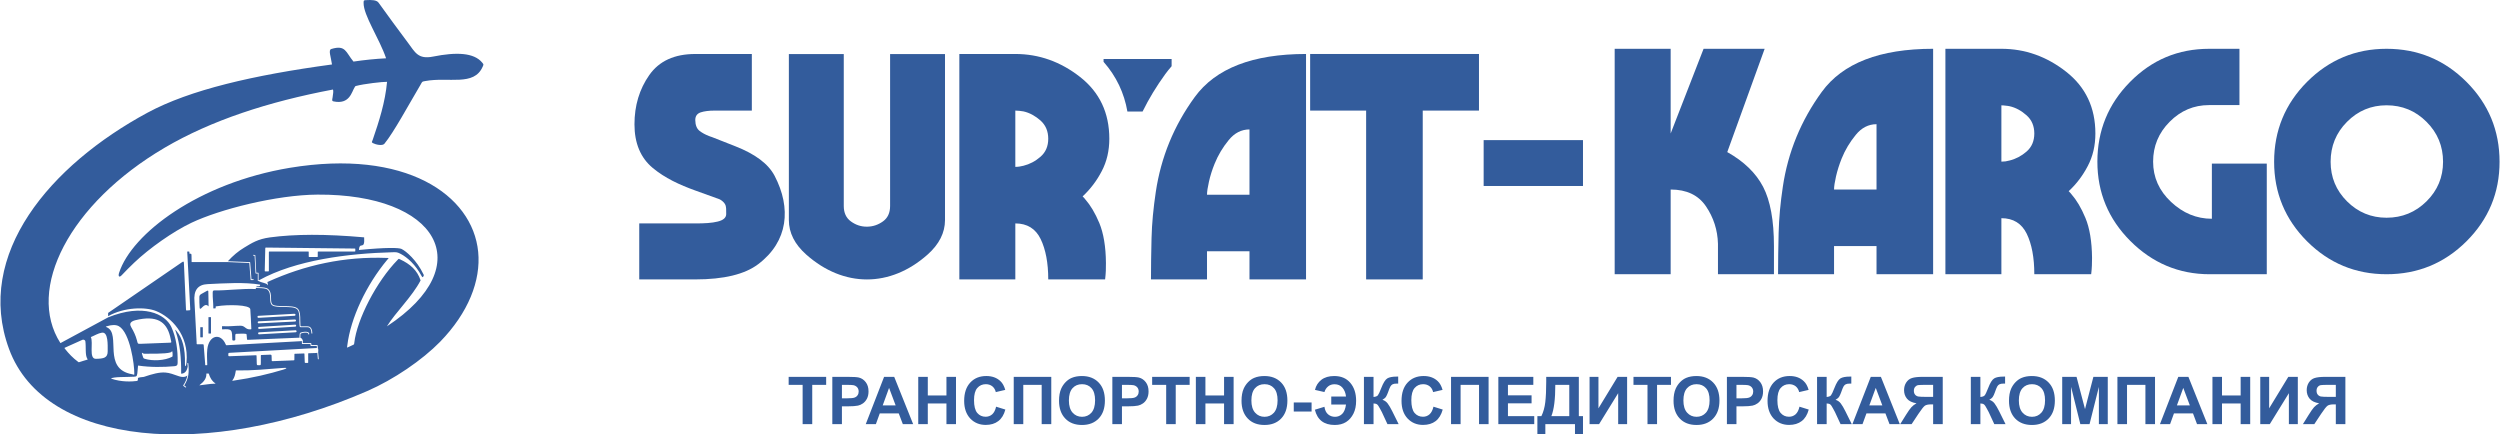
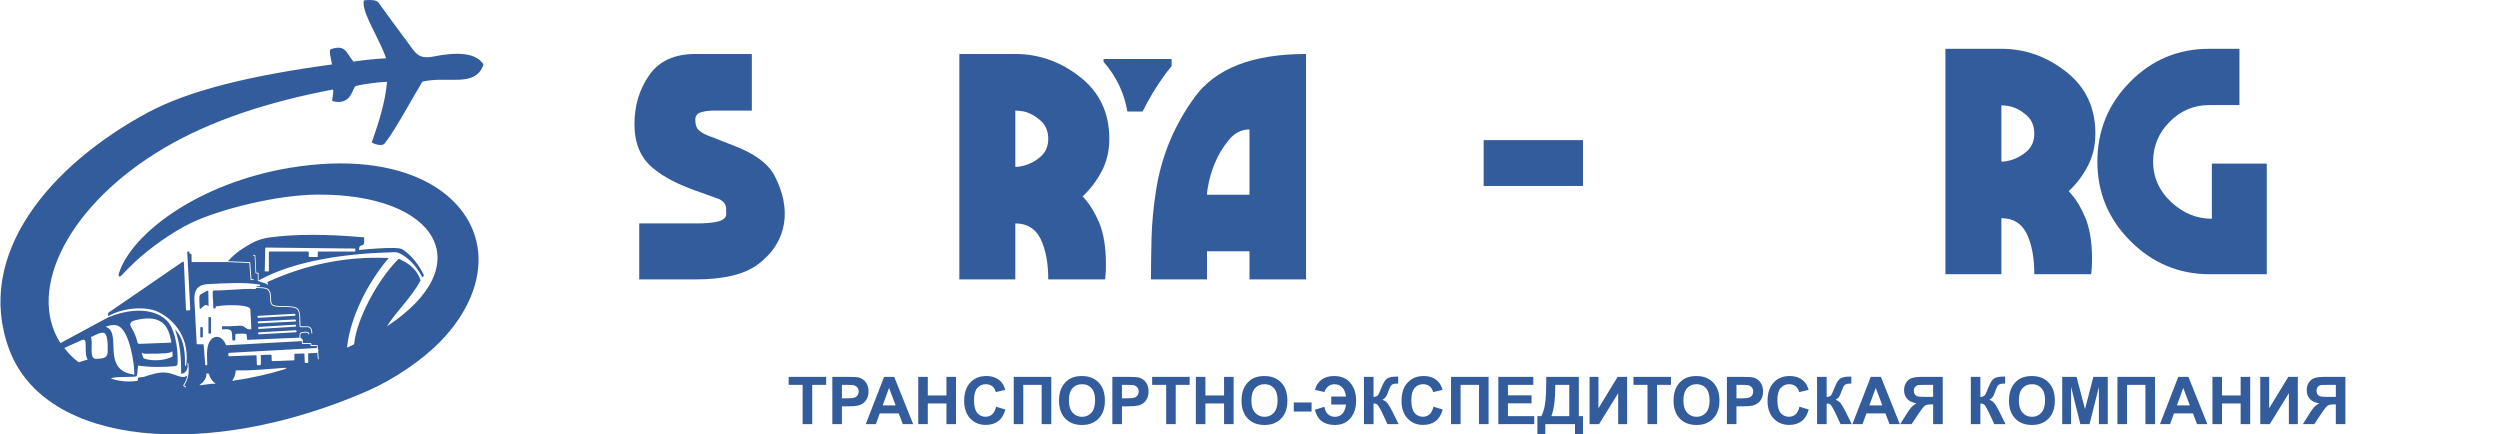
<svg xmlns="http://www.w3.org/2000/svg" xml:space="preserve" width="610px" height="106px" version="1.1" style="shape-rendering:geometricPrecision; text-rendering:geometricPrecision; image-rendering:optimizeQuality; fill-rule:evenodd; clip-rule:evenodd" viewBox="0 0 486.56 84.58">
  <defs>
    <style type="text/css">
   
    .fil1 {fill:#335C9C}
    .fil0 {fill:#335C9C;fill-rule:nonzero}
   
  </style>
  </defs>
  <g id="Слой_x0020_1">
    <g id="_2278696979520">
      <g>
-         <path class="fil0" d="M464.56 9.5c6.08,0 11.27,2.15 15.56,6.44 4.29,4.29 6.44,9.48 6.44,15.56 0,6.04 -2.15,11.2 -6.44,15.48 -4.29,4.27 -9.48,6.41 -15.56,6.41 -6.04,0 -11.2,-2.14 -15.48,-6.41 -4.27,-4.28 -6.41,-9.44 -6.41,-15.48 0,-6.08 2.14,-11.27 6.41,-15.56 4.28,-4.29 9.44,-6.44 15.48,-6.44zm0 11c-3,0 -5.57,1.07 -7.7,3.22 -2.13,2.14 -3.19,4.74 -3.19,7.78 0,3 1.06,5.57 3.19,7.7 2.13,2.12 4.7,3.19 7.7,3.19 3.04,0 5.64,-1.07 7.78,-3.19 2.15,-2.13 3.22,-4.7 3.22,-7.7 0,-3.04 -1.07,-5.64 -3.22,-7.78 -2.14,-2.15 -4.74,-3.22 -7.78,-3.22z" />
        <path class="fil0" d="M435.92 20.46l-5.91 0c-2.97,0 -5.53,1.08 -7.68,3.25 -2.15,2.16 -3.22,4.75 -3.22,7.76 0,3.04 1.16,5.66 3.49,7.84 2.33,2.19 4.98,3.28 7.95,3.28l0 -10.74 10.69 0 0 21.54 -11.12 0c-6.02,0 -11.17,-2.2 -15.45,-6.48 -4.27,-4.28 -6.41,-9.42 -6.41,-15.44 0,-6.05 2.12,-11.23 6.36,-15.52 4.24,-4.3 9.37,-6.45 15.39,-6.45l5.91 0 0 10.96z" />
        <path class="fil0" d="M378.67 9.5l10.9 0c4.61,0 8.81,1.49 12.61,4.47 3.79,2.97 5.69,6.98 5.69,12.02 0,2.34 -0.49,4.45 -1.48,6.33 -0.98,1.88 -2.22,3.52 -3.72,4.9 0.11,0.11 0.21,0.22 0.3,0.31 0.09,0.08 0.16,0.2 0.25,0.3 0.97,1.1 1.89,2.63 2.71,4.6 0.82,1.97 1.26,4.57 1.29,7.78 0,0.47 -0.01,0.98 -0.03,1.51 -0.02,0.53 -0.07,1.08 -0.14,1.67l-11.07 0c0,-3.22 -0.49,-5.84 -1.47,-7.87 -0.99,-2.02 -2.63,-3.04 -4.94,-3.04l0 10.91 -10.9 0 0 -43.89zm10.9 11.01l0 10.96c0.26,0 0.52,-0.02 0.8,-0.05 0.27,-0.04 0.54,-0.11 0.79,-0.17 1.2,-0.29 2.32,-0.88 3.32,-1.75 1,-0.87 1.5,-2.05 1.5,-3.51 0,-1.46 -0.5,-2.64 -1.5,-3.53 -1.01,-0.9 -2.11,-1.51 -3.32,-1.78 -0.24,-0.06 -0.52,-0.08 -0.79,-0.11 -0.28,-0.04 -0.54,-0.06 -0.8,-0.06z" />
-         <path class="fil0" d="M376.28 9.5l0 43.89 -11.02 0 0 -5.48 -8.27 0 0 5.48 -10.9 0c0,-2.41 0.04,-5.09 0.11,-8.03 0.07,-2.94 0.36,-5.95 0.82,-9.01 1,-6.72 3.52,-12.88 7.59,-18.47 4.07,-5.58 11.29,-8.38 21.67,-8.38zm-11.02 27.4l0 -12.72c-1.57,0 -2.92,0.7 -4.05,2.09 -1.13,1.38 -2.06,2.91 -2.74,4.6 -0.48,1.2 -0.84,2.36 -1.1,3.48 -0.25,1.11 -0.38,1.96 -0.38,2.55l8.27 0z" />
-         <path class="fil0" d="M314.28 9.5l10.9 0 0 16.49 6.41 -16.49 11.89 0 -7.28 20.11c3.25,1.82 5.58,4.08 6.98,6.76 1.4,2.69 2.11,6.54 2.11,11.54l0 5.48 -10.9 0 0 -5.48c0,-0.07 0,-0.15 0,-0.22 0,-0.08 0,-0.15 0,-0.22 -0.07,-2.67 -0.85,-5.1 -2.33,-7.29 -1.48,-2.19 -3.77,-3.28 -6.88,-3.28l0 16.49 -10.9 0 0 -43.89z" />
        <polygon class="fil0" points="288.77,36.21 288.77,27.28 308.11,27.28 308.11,36.21 " />
-         <polygon class="fil0" points="254.99,10.51 287.86,10.51 287.86,21.53 276.91,21.53 276.91,54.4 265.89,54.4 265.89,21.53 254.99,21.53 " />
        <path class="fil0" d="M254.19 10.51l0 43.89 -11.01 0 0 -5.48 -8.27 0 0 5.48 -10.91 0c0,-2.41 0.04,-5.09 0.11,-8.03 0.07,-2.93 0.37,-5.94 0.83,-9.01 1,-6.71 3.51,-12.88 7.58,-18.46 4.07,-5.59 11.3,-8.39 21.67,-8.39zm-11.01 27.4l0 -12.71c-1.57,0 -2.92,0.69 -4.05,2.08 -1.14,1.39 -2.06,2.92 -2.74,4.6 -0.49,1.2 -0.85,2.37 -1.1,3.48 -0.25,1.11 -0.38,1.96 -0.38,2.55l8.27 0z" />
        <path class="fil0" d="M186.69 10.51l10.9 0c4.6,0 8.81,1.5 12.6,4.47 3.8,2.97 5.7,6.99 5.7,12.03 0,2.33 -0.49,4.44 -1.48,6.32 -0.98,1.89 -2.23,3.52 -3.72,4.91 0.11,0.11 0.21,0.21 0.3,0.3 0.08,0.09 0.16,0.21 0.24,0.3 0.97,1.1 1.9,2.64 2.72,4.6 0.81,1.97 1.26,4.57 1.28,7.78 0.01,0.47 -0.01,0.98 -0.02,1.51 -0.02,0.53 -0.07,1.09 -0.14,1.67l-11.07 0c0,-3.21 -0.5,-5.84 -1.48,-7.86 -0.98,-2.02 -2.63,-3.04 -4.93,-3.04l0 10.9 -10.9 0 0 -43.89zm10.9 11.02l0 10.96c0.26,0 0.52,-0.02 0.8,-0.06 0.27,-0.04 0.54,-0.1 0.79,-0.16 1.2,-0.3 2.32,-0.88 3.32,-1.76 1,-0.87 1.5,-2.04 1.5,-3.5 0,-1.46 -0.5,-2.64 -1.5,-3.54 -1.01,-0.89 -2.11,-1.51 -3.32,-1.78 -0.24,-0.05 -0.52,-0.07 -0.79,-0.11 -0.28,-0.03 -0.54,-0.05 -0.8,-0.05z" />
-         <path class="fil0" d="M153.5 10.52l10.69 0 0 29.59c0,1.32 0.46,2.33 1.39,3 0.93,0.68 1.95,1.02 3.06,1.02 0.04,0 0.07,0 0.08,0 0.02,0 0.05,0 0.08,0 1.11,-0.02 2.13,-0.38 3.04,-1.04 0.91,-0.66 1.37,-1.66 1.37,-2.98l0 -29.59 10.69 0 0 32.33c0,2.46 -1.14,4.71 -3.39,6.71 -7.26,6.46 -16.36,6.46 -23.63,0 -2.25,-2 -3.38,-4.24 -3.38,-6.71l0 -32.33z" />
        <path class="fil0" d="M135.28 43.5c1.79,0 3.24,-0.08 4.35,-0.36 1.12,-0.27 1.66,-0.76 1.67,-1.45 0.02,-0.8 -0.01,-1.39 -0.13,-1.73 -0.13,-0.34 -0.39,-0.64 -0.74,-0.9 -0.04,-0.02 -0.1,-0.08 -0.2,-0.14 -0.09,-0.05 -0.18,-0.11 -0.24,-0.13l-4.71 -1.7c-3.08,-1.11 -5.91,-2.42 -8.28,-4.39 -2.36,-1.96 -3.56,-4.8 -3.56,-8.49 0,-3.65 0.96,-6.85 2.88,-9.59 1.92,-2.74 4.9,-4.11 8.96,-4.11l11.01 0 0 11.02 -7.23 0c-1.12,0 -2.05,0.12 -2.74,0.35 -0.7,0.24 -1.05,0.75 -1.04,1.51 0.01,0.98 0.31,1.68 0.82,2.08 0.51,0.4 1.15,0.75 1.92,1.04 0.06,0.03 0.16,0.07 0.24,0.09 0.09,0.01 0.17,0.05 0.25,0.08l4.6 1.81c3.82,1.5 6.37,3.38 7.62,5.75 3.26,6.25 2.68,12.76 -3.21,17.2 -2.6,1.97 -6.7,2.96 -12.24,2.96l-10.91 0 0 -10.9 10.91 0z" />
        <path class="fil1" d="M228.02 11.49l0 1.4c-0.44,0.5 -0.85,1.02 -1.25,1.56 -1.7,2.34 -3.17,4.76 -4.4,7.26l-2.96 0c-0.31,-1.8 -0.85,-3.51 -1.61,-5.11 -0.79,-1.65 -1.8,-3.17 -3.03,-4.56l0 -0.55 13.25 0z" />
      </g>
      <path class="fil0" d="M156.18 82.58l0 -7.65 -2.72 0 0 -1.56 7.3 0 0 1.56 -2.71 0 0 7.65 -1.87 0zm5.78 0l0 -9.21 2.98 0c1.13,0 1.87,0.05 2.21,0.14 0.53,0.14 0.97,0.44 1.32,0.9 0.36,0.47 0.54,1.06 0.54,1.8 0,0.56 -0.11,1.03 -0.31,1.42 -0.21,0.39 -0.47,0.69 -0.78,0.91 -0.31,0.22 -0.64,0.36 -0.96,0.43 -0.45,0.09 -1.09,0.14 -1.92,0.14l-1.21 0 0 3.47 -1.87 0zm1.87 -7.65l0 2.62 1.01 0c0.73,0 1.22,-0.05 1.46,-0.15 0.25,-0.09 0.44,-0.24 0.58,-0.45 0.14,-0.2 0.21,-0.44 0.21,-0.72 0,-0.33 -0.1,-0.61 -0.29,-0.83 -0.2,-0.22 -0.45,-0.35 -0.75,-0.41 -0.22,-0.04 -0.66,-0.06 -1.33,-0.06l-0.89 0zm13.87 7.65l-2.01 0 -0.8 -2.1 -3.69 0 -0.76 2.1 -1.97 0 3.57 -9.21 1.97 0 3.69 9.21zm-3.41 -3.65l-1.28 -3.41 -1.24 3.41 2.52 0zm4.4 3.65l0 -9.21 1.86 0 0 3.63 3.63 0 0 -3.63 1.86 0 0 9.21 -1.86 0 0 -4.03 -3.63 0 0 4.03 -1.86 0zm15.16 -3.4l1.8 0.56c-0.27,1.01 -0.73,1.76 -1.38,2.25 -0.64,0.49 -1.45,0.74 -2.44,0.74 -1.22,0 -2.23,-0.42 -3.02,-1.25 -0.78,-0.84 -1.18,-1.98 -1.18,-3.43 0,-1.53 0.4,-2.72 1.19,-3.57 0.79,-0.85 1.83,-1.27 3.12,-1.27 1.13,0 2.04,0.33 2.75,1 0.42,0.39 0.73,0.96 0.94,1.7l-1.84 0.43c-0.11,-0.47 -0.34,-0.85 -0.68,-1.13 -0.35,-0.27 -0.77,-0.41 -1.26,-0.41 -0.68,0 -1.24,0.25 -1.66,0.74 -0.43,0.48 -0.64,1.28 -0.64,2.37 0,1.16 0.21,1.99 0.63,2.49 0.42,0.49 0.96,0.74 1.63,0.74 0.5,0 0.92,-0.16 1.28,-0.47 0.35,-0.32 0.61,-0.81 0.76,-1.49zm3.43 -5.81l7.31 0 0 9.21 -1.87 0 0 -7.65 -3.58 0 0 7.65 -1.86 0 0 -9.21zm8.82 4.66c0,-0.94 0.14,-1.73 0.42,-2.36 0.21,-0.47 0.5,-0.9 0.86,-1.27 0.36,-0.37 0.76,-0.65 1.19,-0.83 0.57,-0.24 1.24,-0.36 1.99,-0.36 1.35,0 2.44,0.42 3.25,1.26 0.82,0.84 1.22,2.02 1.22,3.52 0,1.49 -0.4,2.65 -1.21,3.49 -0.81,0.84 -1.89,1.26 -3.24,1.26 -1.37,0 -2.46,-0.41 -3.26,-1.25 -0.81,-0.84 -1.22,-1.99 -1.22,-3.46zm1.92 -0.06c0,1.04 0.24,1.83 0.72,2.37 0.48,0.54 1.1,0.81 1.84,0.81 0.74,0 1.35,-0.27 1.83,-0.8 0.47,-0.54 0.71,-1.34 0.71,-2.41 0,-1.05 -0.23,-1.84 -0.7,-2.36 -0.46,-0.52 -1.07,-0.78 -1.84,-0.78 -0.77,0 -1.39,0.26 -1.86,0.79 -0.47,0.53 -0.7,1.32 -0.7,2.38zm8.46 4.61l0 -9.21 2.98 0c1.13,0 1.87,0.05 2.21,0.14 0.53,0.14 0.97,0.44 1.32,0.9 0.36,0.47 0.54,1.06 0.54,1.8 0,0.56 -0.11,1.03 -0.31,1.42 -0.21,0.39 -0.46,0.69 -0.78,0.91 -0.31,0.22 -0.64,0.36 -0.96,0.43 -0.44,0.09 -1.08,0.14 -1.92,0.14l-1.21 0 0 3.47 -1.87 0zm1.87 -7.65l0 2.62 1.01 0c0.73,0 1.22,-0.05 1.46,-0.15 0.25,-0.09 0.44,-0.24 0.58,-0.45 0.14,-0.2 0.21,-0.44 0.21,-0.72 0,-0.33 -0.1,-0.61 -0.29,-0.83 -0.2,-0.22 -0.44,-0.35 -0.75,-0.41 -0.22,-0.04 -0.66,-0.06 -1.33,-0.06l-0.89 0zm8.61 7.65l0 -7.65 -2.73 0 0 -1.56 7.3 0 0 1.56 -2.71 0 0 7.65 -1.86 0zm5.78 0l0 -9.21 1.86 0 0 3.63 3.63 0 0 -3.63 1.86 0 0 9.21 -1.86 0 0 -4.03 -3.63 0 0 4.03 -1.86 0zm8.89 -4.55c0,-0.94 0.14,-1.73 0.42,-2.36 0.21,-0.47 0.5,-0.9 0.86,-1.27 0.36,-0.37 0.76,-0.65 1.19,-0.83 0.57,-0.24 1.24,-0.36 1.99,-0.36 1.35,0 2.44,0.42 3.25,1.26 0.82,0.84 1.22,2.02 1.22,3.52 0,1.49 -0.4,2.65 -1.21,3.49 -0.8,0.84 -1.89,1.26 -3.24,1.26 -1.37,0 -2.46,-0.41 -3.26,-1.25 -0.81,-0.84 -1.22,-1.99 -1.22,-3.46zm1.92 -0.06c0,1.04 0.24,1.83 0.72,2.37 0.48,0.54 1.1,0.81 1.84,0.81 0.74,0 1.35,-0.27 1.83,-0.8 0.47,-0.54 0.71,-1.34 0.71,-2.41 0,-1.05 -0.23,-1.84 -0.7,-2.36 -0.46,-0.52 -1.07,-0.78 -1.84,-0.78 -0.77,0 -1.39,0.26 -1.86,0.79 -0.47,0.53 -0.7,1.32 -0.7,2.38zm8.25 2.15l0 -1.76 3.47 0 0 1.76 -3.47 0zm7.3 -2.92l2.87 0c-0.07,-0.68 -0.3,-1.25 -0.68,-1.71 -0.38,-0.45 -0.9,-0.68 -1.55,-0.68 -0.5,0 -0.92,0.14 -1.25,0.42 -0.34,0.28 -0.58,0.64 -0.72,1.1l-1.84 -0.42c0.19,-0.82 0.61,-1.47 1.25,-1.97 0.64,-0.49 1.47,-0.73 2.5,-0.73 1.34,0 2.38,0.44 3.13,1.33 0.76,0.89 1.13,2.06 1.13,3.49 0,0.97 -0.17,1.8 -0.52,2.5 -0.35,0.7 -0.83,1.25 -1.44,1.64 -0.61,0.38 -1.34,0.57 -2.2,0.57 -2.1,0 -3.39,-0.99 -3.87,-2.97l1.86 -0.57c0.1,0.66 0.33,1.15 0.71,1.47 0.38,0.32 0.83,0.48 1.35,0.48 0.55,0 1.01,-0.19 1.4,-0.57 0.38,-0.38 0.63,-0.99 0.74,-1.82l-2.87 0 0 -1.56zm6.36 -3.83l1.87 0 0 3.92c0.41,-0.04 0.69,-0.14 0.84,-0.32 0.14,-0.17 0.37,-0.65 0.67,-1.43 0.39,-1 0.78,-1.62 1.16,-1.86 0.39,-0.24 1.01,-0.36 1.86,-0.36 0.05,0 0.14,-0.01 0.27,-0.01l0 1.38 -0.26 -0.01c-0.38,0 -0.66,0.05 -0.83,0.14 -0.18,0.09 -0.32,0.24 -0.43,0.43 -0.11,0.19 -0.27,0.59 -0.48,1.19 -0.12,0.32 -0.24,0.58 -0.37,0.8 -0.13,0.21 -0.37,0.41 -0.7,0.6 0.41,0.12 0.75,0.36 1.02,0.71 0.27,0.36 0.57,0.86 0.89,1.51l1.25 2.52 -2.18 0 -1.1 -2.37c-0.02,-0.04 -0.06,-0.1 -0.11,-0.2 -0.02,-0.03 -0.1,-0.18 -0.23,-0.43 -0.24,-0.46 -0.43,-0.74 -0.58,-0.85 -0.15,-0.11 -0.38,-0.17 -0.69,-0.18l0 4.03 -1.87 0 0 -9.21zm13.54 5.81l1.8 0.56c-0.28,1.01 -0.74,1.76 -1.38,2.25 -0.64,0.49 -1.46,0.74 -2.45,0.74 -1.22,0 -2.22,-0.42 -3.01,-1.25 -0.79,-0.84 -1.18,-1.98 -1.18,-3.43 0,-1.53 0.39,-2.72 1.19,-3.57 0.79,-0.85 1.83,-1.27 3.12,-1.27 1.12,0 2.04,0.33 2.74,1 0.42,0.39 0.73,0.96 0.94,1.7l-1.84 0.43c-0.1,-0.47 -0.33,-0.85 -0.68,-1.13 -0.34,-0.27 -0.76,-0.41 -1.26,-0.41 -0.68,0 -1.23,0.25 -1.66,0.74 -0.42,0.48 -0.64,1.28 -0.64,2.37 0,1.16 0.21,1.99 0.63,2.49 0.42,0.49 0.97,0.74 1.64,0.74 0.49,0 0.92,-0.16 1.27,-0.47 0.36,-0.32 0.61,-0.81 0.77,-1.49zm3.42 -5.81l7.31 0 0 9.21 -1.86 0 0 -7.65 -3.59 0 0 7.65 -1.86 0 0 -9.21zm9.21 9.21l0 -9.21 6.81 0 0 1.56 -4.94 0 0 2.04 4.6 0 0 1.56 -4.6 0 0 2.49 5.12 0 0 1.56 -6.99 0zm9.32 -9.21l6.35 0 0 7.65 0.81 0 0 3.56 -1.56 0 0 -2 -5.77 0 0 2 -1.55 0 0 -3.56 0.78 0c0.38,-0.78 0.64,-1.7 0.76,-2.73 0.12,-1.04 0.18,-2.36 0.18,-3.94l0 -0.98zm1.77 1.56c0,2.78 -0.25,4.81 -0.77,6.09l3.49 0 0 -6.09 -2.72 0zm6.67 -1.56l1.73 0 0 6.13 3.73 -6.13 1.85 0 0 9.21 -1.74 0 0 -6.03 -3.72 6.03 -1.85 0 0 -9.21zm11.28 9.21l0 -7.65 -2.73 0 0 -1.56 7.3 0 0 1.56 -2.71 0 0 7.65 -1.86 0zm5.07 -4.55c0,-0.94 0.14,-1.73 0.42,-2.36 0.21,-0.47 0.5,-0.9 0.86,-1.27 0.36,-0.37 0.76,-0.65 1.19,-0.83 0.57,-0.24 1.24,-0.36 1.99,-0.36 1.35,0 2.44,0.42 3.25,1.26 0.82,0.84 1.23,2.02 1.23,3.52 0,1.49 -0.41,2.65 -1.22,3.49 -0.8,0.84 -1.89,1.26 -3.24,1.26 -1.37,0 -2.46,-0.41 -3.26,-1.25 -0.81,-0.84 -1.22,-1.99 -1.22,-3.46zm1.92 -0.06c0,1.04 0.24,1.83 0.72,2.37 0.48,0.54 1.1,0.81 1.84,0.81 0.74,0 1.35,-0.27 1.83,-0.8 0.47,-0.54 0.71,-1.34 0.71,-2.41 0,-1.05 -0.23,-1.84 -0.7,-2.36 -0.46,-0.52 -1.07,-0.78 -1.84,-0.78 -0.77,0 -1.39,0.26 -1.86,0.79 -0.47,0.53 -0.7,1.32 -0.7,2.38zm8.47 4.61l0 -9.21 2.97 0c1.13,0 1.87,0.05 2.21,0.14 0.53,0.14 0.97,0.44 1.32,0.9 0.36,0.47 0.54,1.06 0.54,1.8 0,0.56 -0.11,1.03 -0.31,1.42 -0.2,0.39 -0.46,0.69 -0.78,0.91 -0.31,0.22 -0.63,0.36 -0.96,0.43 -0.44,0.09 -1.08,0.14 -1.92,0.14l-1.21 0 0 3.47 -1.86 0zm1.86 -7.65l0 2.62 1.01 0c0.73,0 1.22,-0.05 1.46,-0.15 0.25,-0.09 0.44,-0.24 0.58,-0.45 0.14,-0.2 0.21,-0.44 0.21,-0.72 0,-0.33 -0.1,-0.61 -0.29,-0.83 -0.2,-0.22 -0.44,-0.35 -0.75,-0.41 -0.22,-0.04 -0.66,-0.06 -1.33,-0.06l-0.89 0zm12.27 4.25l1.8 0.56c-0.27,1.01 -0.73,1.76 -1.38,2.25 -0.64,0.49 -1.45,0.74 -2.44,0.74 -1.22,0 -2.23,-0.42 -3.02,-1.25 -0.78,-0.84 -1.18,-1.98 -1.18,-3.43 0,-1.53 0.4,-2.72 1.19,-3.57 0.79,-0.85 1.83,-1.27 3.12,-1.27 1.13,0 2.04,0.33 2.74,1 0.43,0.39 0.74,0.96 0.95,1.7l-1.84 0.43c-0.11,-0.47 -0.34,-0.85 -0.68,-1.13 -0.35,-0.27 -0.77,-0.41 -1.26,-0.41 -0.68,0 -1.24,0.25 -1.66,0.74 -0.43,0.48 -0.64,1.28 -0.64,2.37 0,1.16 0.21,1.99 0.63,2.49 0.42,0.49 0.96,0.74 1.63,0.74 0.5,0 0.92,-0.16 1.28,-0.47 0.35,-0.32 0.61,-0.81 0.76,-1.49zm3.42 -5.81l1.87 0 0 3.92c0.41,-0.04 0.69,-0.14 0.84,-0.32 0.14,-0.17 0.37,-0.65 0.67,-1.43 0.39,-1 0.78,-1.62 1.16,-1.86 0.39,-0.24 1.01,-0.36 1.86,-0.36 0.05,0 0.14,-0.01 0.27,-0.01l0 1.38 -0.26 -0.01c-0.38,0 -0.66,0.05 -0.83,0.14 -0.18,0.09 -0.32,0.24 -0.43,0.43 -0.11,0.19 -0.27,0.59 -0.48,1.19 -0.12,0.32 -0.24,0.58 -0.37,0.8 -0.13,0.21 -0.37,0.41 -0.7,0.6 0.41,0.12 0.75,0.36 1.02,0.71 0.27,0.36 0.57,0.86 0.89,1.51l1.25 2.52 -2.18 0 -1.1 -2.37c-0.02,-0.04 -0.06,-0.1 -0.11,-0.2 -0.02,-0.03 -0.1,-0.18 -0.23,-0.43 -0.24,-0.46 -0.43,-0.74 -0.58,-0.85 -0.15,-0.11 -0.38,-0.17 -0.69,-0.18l0 4.03 -1.87 0 0 -9.21zm16.11 9.21l-2 0 -0.8 -2.1 -3.69 0 -0.77 2.1 -1.97 0 3.58 -9.21 1.97 0 3.68 9.21zm-3.4 -3.65l-1.28 -3.41 -1.25 3.41 2.53 0zm9.89 3.65l0 -3.85 -0.37 0c-0.59,0 -1.01,0.09 -1.25,0.27 -0.24,0.17 -0.65,0.7 -1.24,1.57l-1.33 2.01 -2.22 0 1.12 -1.8c0.44,-0.71 0.8,-1.21 1.06,-1.5 0.26,-0.28 0.59,-0.54 0.99,-0.76 -0.86,-0.14 -1.47,-0.44 -1.85,-0.9 -0.38,-0.46 -0.57,-1.02 -0.57,-1.66 0,-0.56 0.14,-1.06 0.42,-1.49 0.28,-0.43 0.66,-0.73 1.12,-0.87 0.46,-0.15 1.15,-0.23 2.07,-0.23l3.92 0 0 9.21 -1.87 0zm0 -7.65l-1.45 0c-0.73,0 -1.22,0.02 -1.45,0.05 -0.23,0.03 -0.43,0.15 -0.6,0.34 -0.16,0.19 -0.25,0.44 -0.25,0.75 0,0.33 0.08,0.58 0.24,0.77 0.16,0.19 0.37,0.31 0.62,0.36 0.25,0.04 0.75,0.07 1.52,0.07l1.37 0 0 -2.34zm7.34 -1.56l1.86 0 0 3.92c0.42,-0.04 0.7,-0.14 0.84,-0.32 0.15,-0.17 0.37,-0.65 0.68,-1.43 0.38,-1 0.77,-1.62 1.16,-1.86 0.38,-0.24 1,-0.36 1.86,-0.36 0.04,0 0.13,-0.01 0.27,-0.01l0 1.38 -0.26 -0.01c-0.39,0 -0.66,0.05 -0.84,0.14 -0.18,0.09 -0.32,0.24 -0.43,0.43 -0.11,0.19 -0.27,0.59 -0.48,1.19 -0.11,0.32 -0.23,0.58 -0.37,0.8 -0.13,0.21 -0.36,0.41 -0.69,0.6 0.41,0.12 0.75,0.36 1.02,0.71 0.27,0.36 0.56,0.86 0.89,1.51l1.25 2.52 -2.19 0 -1.1 -2.37c-0.02,-0.04 -0.05,-0.1 -0.11,-0.2 -0.02,-0.03 -0.09,-0.18 -0.23,-0.43 -0.23,-0.46 -0.43,-0.74 -0.58,-0.85 -0.15,-0.11 -0.38,-0.17 -0.69,-0.18l0 4.03 -1.86 0 0 -9.21zm7.43 4.66c0,-0.94 0.14,-1.73 0.42,-2.36 0.21,-0.47 0.5,-0.9 0.86,-1.27 0.36,-0.37 0.76,-0.65 1.19,-0.83 0.57,-0.24 1.23,-0.36 1.98,-0.36 1.36,0 2.45,0.42 3.26,1.26 0.82,0.84 1.22,2.02 1.22,3.52 0,1.49 -0.4,2.65 -1.21,3.49 -0.81,0.84 -1.89,1.26 -3.24,1.26 -1.37,0 -2.46,-0.41 -3.27,-1.25 -0.8,-0.84 -1.21,-1.99 -1.21,-3.46zm1.92 -0.06c0,1.04 0.24,1.83 0.72,2.37 0.48,0.54 1.09,0.81 1.84,0.81 0.74,0 1.35,-0.27 1.82,-0.8 0.48,-0.54 0.72,-1.34 0.72,-2.41 0,-1.05 -0.23,-1.84 -0.7,-2.36 -0.46,-0.52 -1.08,-0.78 -1.84,-0.78 -0.77,0 -1.39,0.26 -1.86,0.79 -0.47,0.53 -0.7,1.32 -0.7,2.38zm8.44 4.61l0 -9.21 2.79 0 1.65 6.28 1.63 -6.28 2.8 0 0 9.21 -1.73 0 0 -7.25 -1.82 7.25 -1.79 0 -1.8 -7.25 -0.01 7.25 -1.72 0zm10.75 -9.21l7.32 0 0 9.21 -1.87 0 0 -7.65 -3.58 0 0 7.65 -1.87 0 0 -9.21zm17.51 9.21l-2.01 0 -0.79 -2.1 -3.7 0 -0.76 2.1 -1.97 0 3.57 -9.21 1.97 0 3.69 9.21zm-3.41 -3.65l-1.28 -3.41 -1.24 3.41 2.52 0zm4.4 3.65l0 -9.21 1.86 0 0 3.63 3.63 0 0 -3.63 1.86 0 0 9.21 -1.86 0 0 -4.03 -3.63 0 0 4.03 -1.86 0zm9.31 -9.21l1.73 0 0 6.13 3.73 -6.13 1.85 0 0 9.21 -1.74 0 0 -6.03 -3.72 6.03 -1.85 0 0 -9.21zm14.71 9.21l0 -3.85 -0.38 0c-0.59,0 -1,0.09 -1.24,0.27 -0.24,0.17 -0.66,0.7 -1.24,1.57l-1.33 2.01 -2.22 0 1.12 -1.8c0.44,-0.71 0.79,-1.21 1.05,-1.5 0.27,-0.28 0.6,-0.54 0.99,-0.76 -0.85,-0.14 -1.47,-0.44 -1.85,-0.9 -0.38,-0.46 -0.57,-1.02 -0.57,-1.66 0,-0.56 0.14,-1.06 0.42,-1.49 0.29,-0.43 0.66,-0.73 1.12,-0.87 0.47,-0.15 1.16,-0.23 2.08,-0.23l3.91 0 0 9.21 -1.86 0zm0 -7.65l-1.45 0c-0.74,0 -1.22,0.02 -1.45,0.05 -0.24,0.03 -0.44,0.15 -0.6,0.34 -0.17,0.19 -0.25,0.44 -0.25,0.75 0,0.33 0.08,0.58 0.24,0.77 0.16,0.19 0.36,0.31 0.61,0.36 0.25,0.04 0.76,0.07 1.52,0.07l1.38 0 0 -2.34z" />
      <path class="fil1" d="M93.89 12.98c-1.69,3.89 -6.64,1.95 -11.18,2.8 -0.68,0.12 -0.55,0.08 -0.89,0.66 -2.46,4.16 -5.2,9.25 -7.06,11.54 -0.4,0.49 -1.75,0.15 -2.23,-0.11 -0.35,-0.18 -0.2,-0.24 -0.06,-0.63 1.24,-3.61 2.44,-7.34 2.8,-11.31 -0.79,-0.03 -4.55,0.39 -6.1,0.82 -0.11,0.03 -0.17,0.19 -0.21,0.24 -0.57,0.85 -0.95,3.42 -4.11,2.75 -0.4,-0.09 -0.24,-0.37 -0.18,-0.8 0.08,-0.61 0.2,-1.23 0.07,-1.51 -12.57,2.37 -23.71,6.01 -32.77,11.33 -18.59,10.92 -27.02,27.55 -20.29,38.04 3.1,-1.67 6.19,-3.34 9.28,-5.01 6.77,-2.75 11.11,-0.7 12.31,1.87 0.97,2.1 1.27,4.52 1.23,6.88 -0.01,0.44 -0.02,0.71 -0.67,0.76 -2.08,0.19 -4.62,0.23 -7.04,-0.13 -0.05,0.48 -0.09,1.07 -0.14,1.54 -0.1,0.65 -0.22,0.58 -0.62,0.63 -1.57,0.1 -3.97,-0.02 -4.53,0.36 2.1,0.74 4.17,0.59 5.09,0.47 0.19,-0.03 0.19,-0.33 0.18,-0.53 0.03,-0.21 0.94,-0.2 1.14,-0.26 1.71,-0.58 3,-0.93 4.19,-0.85 0.86,0.05 1.65,0.39 2.61,0.71 0.78,0.27 1.4,0.15 1.68,-0.15 -0.12,0.66 -0.37,1.3 -0.8,1.92 -0.03,0.04 -0.02,0.09 0.02,0.12l0.41 0.3c0.04,0.02 0.09,0.01 0.12,-0.02 0.03,-0.04 0.02,-0.1 -0.02,-0.12l-0.34 -0.25c0.44,-0.66 0.69,-1.35 0.8,-2.05 0.11,-0.74 0.08,-1.49 -0.01,-2.25 -0.01,-0.05 -0.05,-0.08 -0.1,-0.08 -0.04,0.01 -0.08,0.05 -0.07,0.1 0.02,0.2 0.04,0.41 0.06,0.61 -0.16,0.83 -0.51,1.36 -1.28,1.39 0.04,-3.04 -0.22,-5.77 -1.04,-8.17 -0.17,-0.49 -0.16,-0.51 0.18,-0.09 1.07,1.3 1.68,3.23 1.6,6.38 -0.02,0.68 0.23,0.48 0.3,-0.3 0.52,-5.48 -3.09,-8.88 -5.93,-10.03 -2.06,-0.83 -6.22,-0.76 -9.33,1.01l0 -0.33c0,-0.36 -0.04,-0.28 0.25,-0.48 4.75,-3.25 9.35,-6.41 14.09,-9.67 0.35,-0.23 0.4,-0.23 0.42,0.22 0.14,2.97 0.27,5.94 0.4,8.91 0.02,0.3 0.1,0.25 0.26,0.23 0.13,-0.01 0.25,-0.02 0.38,-0.03 0.12,-0.01 0.21,0.01 0.19,-0.24 -0.2,-3.67 -0.38,-7.35 -0.58,-11.02 -0.02,-0.21 -0.05,-0.18 0.15,-0.18 0.05,0 0.09,0 0.14,0 0.2,0 0.11,0.19 0.12,0.4 0.08,0.01 0.12,0.01 0.2,0.02 0.26,0.01 0.22,0.26 0.22,0.54 0,0.45 0.02,0.64 0.02,1.09 2.3,0 4.6,0 6.9,0l4.33 0.18 0.25 3.24c0.01,0.05 0.04,0.09 0.09,0.09l0.42 0c0.05,0 0.09,-0.04 0.09,-0.09 0,-0.05 -0.04,-0.08 -0.09,-0.08l-0.34 0 -0.25 -3.25c0,-0.04 -0.04,-0.08 -0.09,-0.08l-4.26 -0.17c1.02,-1.11 2.05,-1.97 3.2,-2.66 1.46,-0.88 2.63,-1.66 4.99,-1.98 4.86,-0.65 10.8,-0.68 18.35,-0.01 0.17,2.7 -0.92,0.65 -1.01,2.46 5.33,-0.52 7.75,-0.45 8.27,-0.21 0.89,0.41 3.01,2.24 4.27,4.92 0.06,0.12 0.12,0.16 0.06,0.29 -0.03,0.07 -0.06,0.13 -0.09,0.2 -0.09,0.2 -0.23,0.03 -0.31,-0.12 -1.19,-2.22 -2.77,-3.63 -4.06,-4.31 -0.69,-0.36 -0.84,-0.35 -1.6,-0.33 -8.58,0.23 -18.85,1.49 -26.03,5.47l-0.06 0 0 -1.4c0,-0.04 -0.03,-0.08 -0.07,-0.08l-0.38 0 -0.18 -3.38c0,-0.04 -0.03,-0.07 -0.07,-0.07l-0.3 -0.03c-0.04,-0.01 -0.08,0.02 -0.08,0.06 0,0.05 0.03,0.08 0.07,0.08l0.24 0.03 0.18 3.39c0,0.04 0.04,0.07 0.08,0.07l0.36 0 0 1.4c0,0.04 0.04,0.07 0.08,0.07l0.1 0c0.53,0.34 1.65,0.38 1.8,0.85 0.05,-0.42 -0.27,-0.67 0,-0.71 7.2,-3.26 14.85,-4.96 23.17,-4.64 0.46,0.02 0.37,-0.01 0.07,0.34 -4.13,4.94 -7.14,11.39 -7.79,16.68 -0.05,0.42 -0.15,0.51 0.2,0.34 0.3,-0.14 0.61,-0.27 0.9,-0.42 0.18,-0.08 0.23,-0.08 0.26,-0.42 0.51,-4.53 4.32,-11.96 8.46,-16.17 0.23,-0.23 0.16,-0.21 0.46,-0.07 1.97,0.91 3.34,2.13 3.99,4.09 -1.63,3.15 -4.83,6.16 -6.56,8.95 18.19,-11.99 9.75,-25.79 -13.5,-25.65 -8.06,0.05 -19.07,2.88 -24.55,5.48 -3.58,1.7 -8.2,4.96 -11.15,7.77 -0.74,0.7 -1.67,1.63 -2.43,2.44 -0.53,0.56 -0.72,0.16 -0.51,-0.47 2.47,-7.64 15.48,-17.49 33.25,-20.44 22.45,-3.71 35.56,5.2 36.66,16.36 0.55,5.6 -1.92,11.87 -7.41,17.51 -3.5,3.58 -9.03,7.35 -14.2,9.6 -31.06,13.52 -62.74,10.81 -69.73,-8.2 -6.78,-18.45 8.05,-35.8 26.96,-46 8.27,-4.46 20.59,-7.31 35.92,-9.39 -0.22,-1.53 -0.76,-2.82 -0.14,-3.01 2.83,-0.86 2.8,0.63 4.32,2.45 2.14,-0.32 4.26,-0.53 6.35,-0.64 -1.28,-3.79 -4.44,-8.41 -4.38,-10.8 0.01,-0.41 0.01,-0.5 0.39,-0.52 1.25,-0.08 2.16,-0.02 2.53,0.5 1.59,2.22 3.91,5.39 5.73,7.81 1.37,1.83 1.95,3.26 4.86,2.68 4.54,-0.91 7.98,-0.78 9.58,1.17 0.31,0.38 0.29,0.34 0.1,0.79zm-53.37 46.67c-0.04,-1.02 0.01,-1.89 -0.05,-2.92 -0.01,-0.16 -0.12,-0.18 -0.27,-0.1 -0.35,0.21 -0.72,0.41 -1.08,0.6 -0.32,0.17 -0.38,0.36 -0.39,0.58 -0.01,0.71 0,1.35 0.05,2.05 0.01,0.27 0.12,0.34 0.29,0.17 0.54,-0.54 0.95,-0.93 1.45,-0.38zm-1.56 4.05l0.39 0c0.03,0 0.05,0.02 0.05,0.05l0 1.87c0,0.02 -0.02,0.05 -0.05,0.05l-0.39 0c-0.03,0 -0.05,-0.03 -0.05,-0.05l0 -1.87c0,-0.03 0.02,-0.05 0.05,-0.05zm1.59 -1.96l0.39 0c0.03,0 0.05,0.02 0.05,0.05l0 3.09c0,0.03 -0.02,0.05 -0.05,0.05l-0.39 0c-0.02,0 -0.05,-0.02 -0.05,-0.05l0 -3.09c0,-0.03 0.03,-0.05 0.05,-0.05zm-7.4 4.29c-0.59,-3.06 -2.26,-4.58 -6.15,-3.85 -1.09,0.21 -2.18,0.46 -1.53,1.54 0.47,0.79 0.85,1.6 1.08,2.46 0.22,0.83 0.14,0.78 0.94,0.75 1.74,-0.07 3.47,-0.13 5.21,-0.2 0.7,-0.03 0.6,0.06 0.45,-0.7zm-5.55 2.66c0.07,0.03 0.21,0.19 0.46,0.18 1.24,-0.03 3.93,0.06 5.01,-0.25 0.22,-0.07 0.23,-0.11 0.3,-0.21 0.16,-0.26 0.2,0.99 0.09,1.03 -1.45,0.79 -3.87,0.89 -5.41,0.4 -0.18,-0.06 -0.21,-0.1 -0.28,-0.29 -0.16,-0.44 -0.33,-0.99 -0.17,-0.86zm12.54 4.04c0.15,0 0.22,0 0.37,0 0.05,0 0.04,-0.01 0.06,0.05 0.25,0.83 0.66,1.44 1.23,1.84 0.14,0.1 0.15,0.08 -0.03,0.08 -1.13,0.02 -1.84,0.21 -2.93,0.31 -0.16,0.01 -0.16,0.03 -0.03,-0.07 0.88,-0.69 1.31,-1.33 1.28,-2.15 0,-0.07 -0.02,-0.06 0.05,-0.06zm5.67 -0.48c-0.12,0.66 -0.19,1.2 -0.64,1.8 -0.07,0.1 -0.07,0.1 0.08,0.08 3.98,-0.58 7.05,-1.33 9.86,-2.18 0.64,-0.2 0.85,-0.39 -0.04,-0.32 -3.15,0.25 -6.12,0.54 -9.05,0.49 -0.19,0 -0.18,-0.05 -0.21,0.13zm4.56 -7.16c-0.11,0.01 -0.2,-0.08 -0.2,-0.18 -0.01,-0.11 0.07,-0.21 0.18,-0.21l7.1 -0.4c0.11,-0.01 0.2,0.08 0.21,0.19 0.01,0.1 -0.08,0.2 -0.18,0.2l-7.11 0.4zm0.01 -1.05c-0.11,0.01 -0.2,-0.07 -0.21,-0.18 -0.01,-0.11 0.08,-0.2 0.18,-0.21l7.02 -0.44c0.1,-0.01 0.2,0.07 0.2,0.18 0.01,0.11 -0.07,0.2 -0.18,0.21l-7.01 0.44zm-0.09 -1.09c-0.1,0.01 -0.2,-0.07 -0.2,-0.18 -0.01,-0.11 0.08,-0.2 0.19,-0.21l7.06 -0.36c0.11,0 0.2,0.08 0.2,0.19 0.01,0.11 -0.07,0.2 -0.18,0.21l-7.07 0.35zm-0.04 -1.07c-0.11,0.01 -0.2,-0.08 -0.21,-0.19 -0.01,-0.1 0.08,-0.2 0.19,-0.2l7.01 -0.4c0.11,0 0.2,0.08 0.21,0.19 0,0.11 -0.08,0.2 -0.19,0.2l-7.01 0.4zm-5.65 6.81l16.94 -0.93c0.02,0 0.04,0 0.07,0l-0.03 -0.4 -1.12 0c-0.04,0 -0.08,-0.04 -0.08,-0.09 0,-0.06 -0.01,-0.12 -0.02,-0.18 -0.01,-0.04 -0.02,-0.08 -0.02,-0.12l-1.57 0c-0.05,0 -0.08,-0.04 -0.08,-0.08l0 -0.48c-0.1,0.02 -0.24,0.01 -0.29,0.02l-14.27 0.78c-0.25,0.01 -0.19,0.05 -0.28,-0.17 -0.98,-2.3 -3.28,-1.82 -3.58,0.98 -0.11,1.06 -0.02,1.88 -0.01,2.92 0,0.16 0.03,0.16 -0.11,0.16 -0.07,0 -0.14,0 -0.21,0 -0.11,0 -0.07,-0.06 -0.08,-0.19 -0.09,-1.26 -0.21,-2.44 -0.29,-3.7 -0.01,-0.14 -0.02,-0.18 -0.21,-0.18 -0.29,0 -0.58,0 -0.88,0 -0.36,0 -0.27,0 -0.29,-0.4 -0.13,-2.59 -0.27,-5.25 -0.41,-7.83 -0.23,-2.3 0.66,-3.39 2.53,-3.48 3.38,-0.16 7.19,-0.42 10.25,0.1 0,0.59 -0.6,0.1 -0.79,0.48 0.14,0 0.28,0.01 0.41,0.01 0.82,0.03 1.59,0.05 1.94,0.37 0.53,0.48 0.55,1.17 0.56,1.81 0.01,0.52 0.02,1 0.35,1.23 0.37,0.26 1.23,0.27 2.13,0.28 1.15,0.01 2.36,0.02 2.8,0.58 0.4,0.5 0.41,1.36 0.41,2.18 0,0.3 0.01,0.61 0.03,0.89 0.02,0.29 0.01,0.29 0.24,0.29l1.12 0c0.37,0 0.6,0.15 0.75,0.41 0.14,0.24 0.19,0.56 0.21,0.93 0,0.04 -0.04,0.08 -0.08,0.08 -0.05,0.01 -0.09,-0.03 -0.09,-0.08 -0.02,-0.33 -0.07,-0.64 -0.19,-0.85 -0.12,-0.2 -0.31,-0.32 -0.6,-0.32l-1.12 0c-0.4,0 -0.37,0 -0.41,-0.45 -0.03,-0.28 -0.03,-0.59 -0.03,-0.9 0,-0.79 -0.01,-1.62 -0.37,-2.07 -0.39,-0.5 -1.56,-0.51 -2.67,-0.52 -0.93,-0.01 -1.81,-0.02 -2.23,-0.31 -0.4,-0.28 -0.41,-0.8 -0.42,-1.37 -0.02,-0.6 -0.03,-1.25 -0.51,-1.68 -0.3,-0.28 -1.04,-0.3 -1.82,-0.33 -0.16,0 -0.31,-0.01 -0.46,-0.01 -0.01,0.06 -0.01,0.13 -0.01,0.21 -2.52,-0.14 -6,0.33 -8,0.26 -0.34,-0.01 -0.39,0.14 -0.39,0.49 -0.02,1.03 0.11,1.76 0.12,2.77 0,0.24 -0.07,0.25 0.16,0.25 0.06,0 0.11,-0.01 0.17,-0.01 0.16,0 0.12,0.01 0.13,-0.15 0,-0.27 -0.03,-0.22 0.24,-0.26 2.11,-0.36 6.41,-0.31 6.5,0.57 0.11,1.29 0.12,2.36 0.19,3.58 0.01,0.31 0.09,0.33 -0.22,0.35 -0.92,0.04 -0.99,-0.71 -1.85,-0.71 -1.12,0 -2.29,0.18 -3.39,0.09 -0.26,-0.02 -0.23,0.01 -0.23,0.18 0,0.09 0,0.19 0,0.28 0,0.22 0.01,0.16 0.25,0.15 0.65,-0.03 1.2,-0.06 1.47,0.24 0.3,0.35 0.22,0.98 0.28,1.81 0.01,0.22 0.58,0.2 0.58,-0.04l0 -0.83c0,-0.11 0.02,-0.3 0.19,-0.3 0.49,-0.01 1.46,-0.08 1.89,0.01 0.13,0.03 0.13,0.17 0.13,0.25l0.06 0.67c0.02,0.25 0.01,0.25 0.37,0.23 3.27,-0.14 6.54,-0.26 9.81,-0.41 0.02,0 0.04,0 0.06,0 0,-0.1 -0.01,-0.19 -0.01,-0.29 0,-0.33 0.06,-0.61 0.14,-0.66 0.25,-0.13 0.82,-0.24 1.22,-0.2 0.11,0.01 0.21,0.04 0.29,0.07 0.1,0.05 0.17,0.1 0.2,0.18 0.03,0.06 0.05,0.12 0.04,0.2 -0.01,0.05 -0.05,0.08 -0.1,0.08 -0.04,-0.01 -0.08,-0.05 -0.07,-0.1 0,-0.04 0,-0.07 -0.02,-0.1 -0.02,-0.04 -0.06,-0.07 -0.12,-0.1 -0.06,-0.03 -0.14,-0.05 -0.23,-0.06 -0.38,-0.04 -0.9,0.07 -1.13,0.19 -0.03,0.01 -0.05,0.23 -0.05,0.5 0,0.11 0.01,0.21 0.02,0.32 0.18,0.05 0.32,0.18 0.37,0.36 0.04,0.01 0.08,0.04 0.08,0.09l0 0.57 1.56 0c0.05,0 0.09,0.04 0.09,0.09 0,0.05 0.01,0.11 0.02,0.17 0,0.04 0.01,0.08 0.02,0.12l1.1 0c0.05,0 0.09,0.04 0.09,0.08l0.05 0.55c0.05,0.04 0.08,0.11 0.08,0.23l0.01 0.31c0,0.08 -0.01,0.14 -0.03,0.19l0.11 1.33c0,0.05 -0.03,0.09 -0.08,0.09 -0.05,0.01 -0.09,-0.03 -0.09,-0.07l-0.1 -1.2c-0.08,0.03 -0.18,0.03 -0.26,0.04l-1.41 0.05c-0.12,0 -0.11,0.01 -0.11,0.11l0 1.63c0,0.12 0,0.14 -0.09,0.14l-0.43 0c-0.11,0 -0.15,0 -0.15,-0.15l-0.06 -1.56c-0.01,-0.14 -0.01,-0.14 -0.13,-0.13l-1.69 0.06c-0.13,0 -0.13,0.01 -0.13,0.11l-0.01 0.96c0,0.2 -0.01,0.2 -0.19,0.21l-4.07 0.16c-0.12,0 -0.14,0 -0.15,-0.14l-0.03 -0.96c0,-0.08 -0.1,-0.17 -0.18,-0.17l-1.74 0.07c-0.17,0 -0.17,0 -0.17,0.16l0 1.37c0,0.31 0,0.45 -0.15,0.45l-0.45 0c-0.13,0 -0.18,-0.04 -0.19,-0.33l-0.04 -1.41c-0.01,-0.19 -0.01,-0.2 -0.2,-0.19l-5.08 0.19c-0.09,0 -0.22,0 -0.22,-0.17l0 -0.28c0,-0.2 0.13,-0.21 0.24,-0.22zm-23.83 -4.94c2.77,1.32 -1.02,8.08 4.89,9.12 0.4,0.07 0.4,0.23 0.4,-0.17 0.03,-1.6 -0.81,-7.96 -3.01,-9.19 -0.6,-0.33 -1.43,-0.27 -2.3,0 -0.33,0.11 -0.3,0.09 0.02,0.24zm-3.17 1.88c0.53,1.08 -0.46,4.27 0.99,4.23 1.54,-0.03 2.29,-0.19 2.29,-1.46 0,-1.27 0.12,-3.81 -1.12,-3.63 -0.77,0.12 -1.44,0.57 -2.16,0.86zm-5.03 2.29c0.72,0.92 1.54,1.78 2.54,2.52 0.16,0.12 0.11,0.11 0.29,0.05 0.49,-0.15 0.97,-0.32 1.46,-0.45 0.16,-0.04 0.16,-0.03 0.04,-0.22 -0.44,-0.7 -0.21,-2.3 -0.37,-3.4 -0.02,-0.2 -0.36,-0.35 -0.55,-0.27 -1.12,0.51 -2.26,1.01 -3.38,1.52 -0.17,0.07 -0.17,0.07 -0.03,0.25zm39.09 -15.08l0.39 0c0.21,0 0.21,0 0.21,-0.24l0 -3.4c0,-0.22 0,-0.23 0.22,-0.23l7.41 0c0.13,0 0.13,0 0.13,0.15l0 0.82c0,0.05 0.05,0.1 0.1,0.1l1.56 0c0.06,0 0.1,-0.05 0.1,-0.1l0 -0.81c0,-0.16 0.01,-0.16 0.19,-0.16l6.93 0c0.19,0 0.19,-0.01 0.19,-0.2l0 -0.24c0,-0.13 0,-0.14 -0.19,-0.14l-17.12 -0.19c-0.2,0 -0.21,0 -0.22,0.22l-0.1 4.2c-0.01,0.22 0,0.22 0.2,0.22z" />
    </g>
  </g>
</svg>